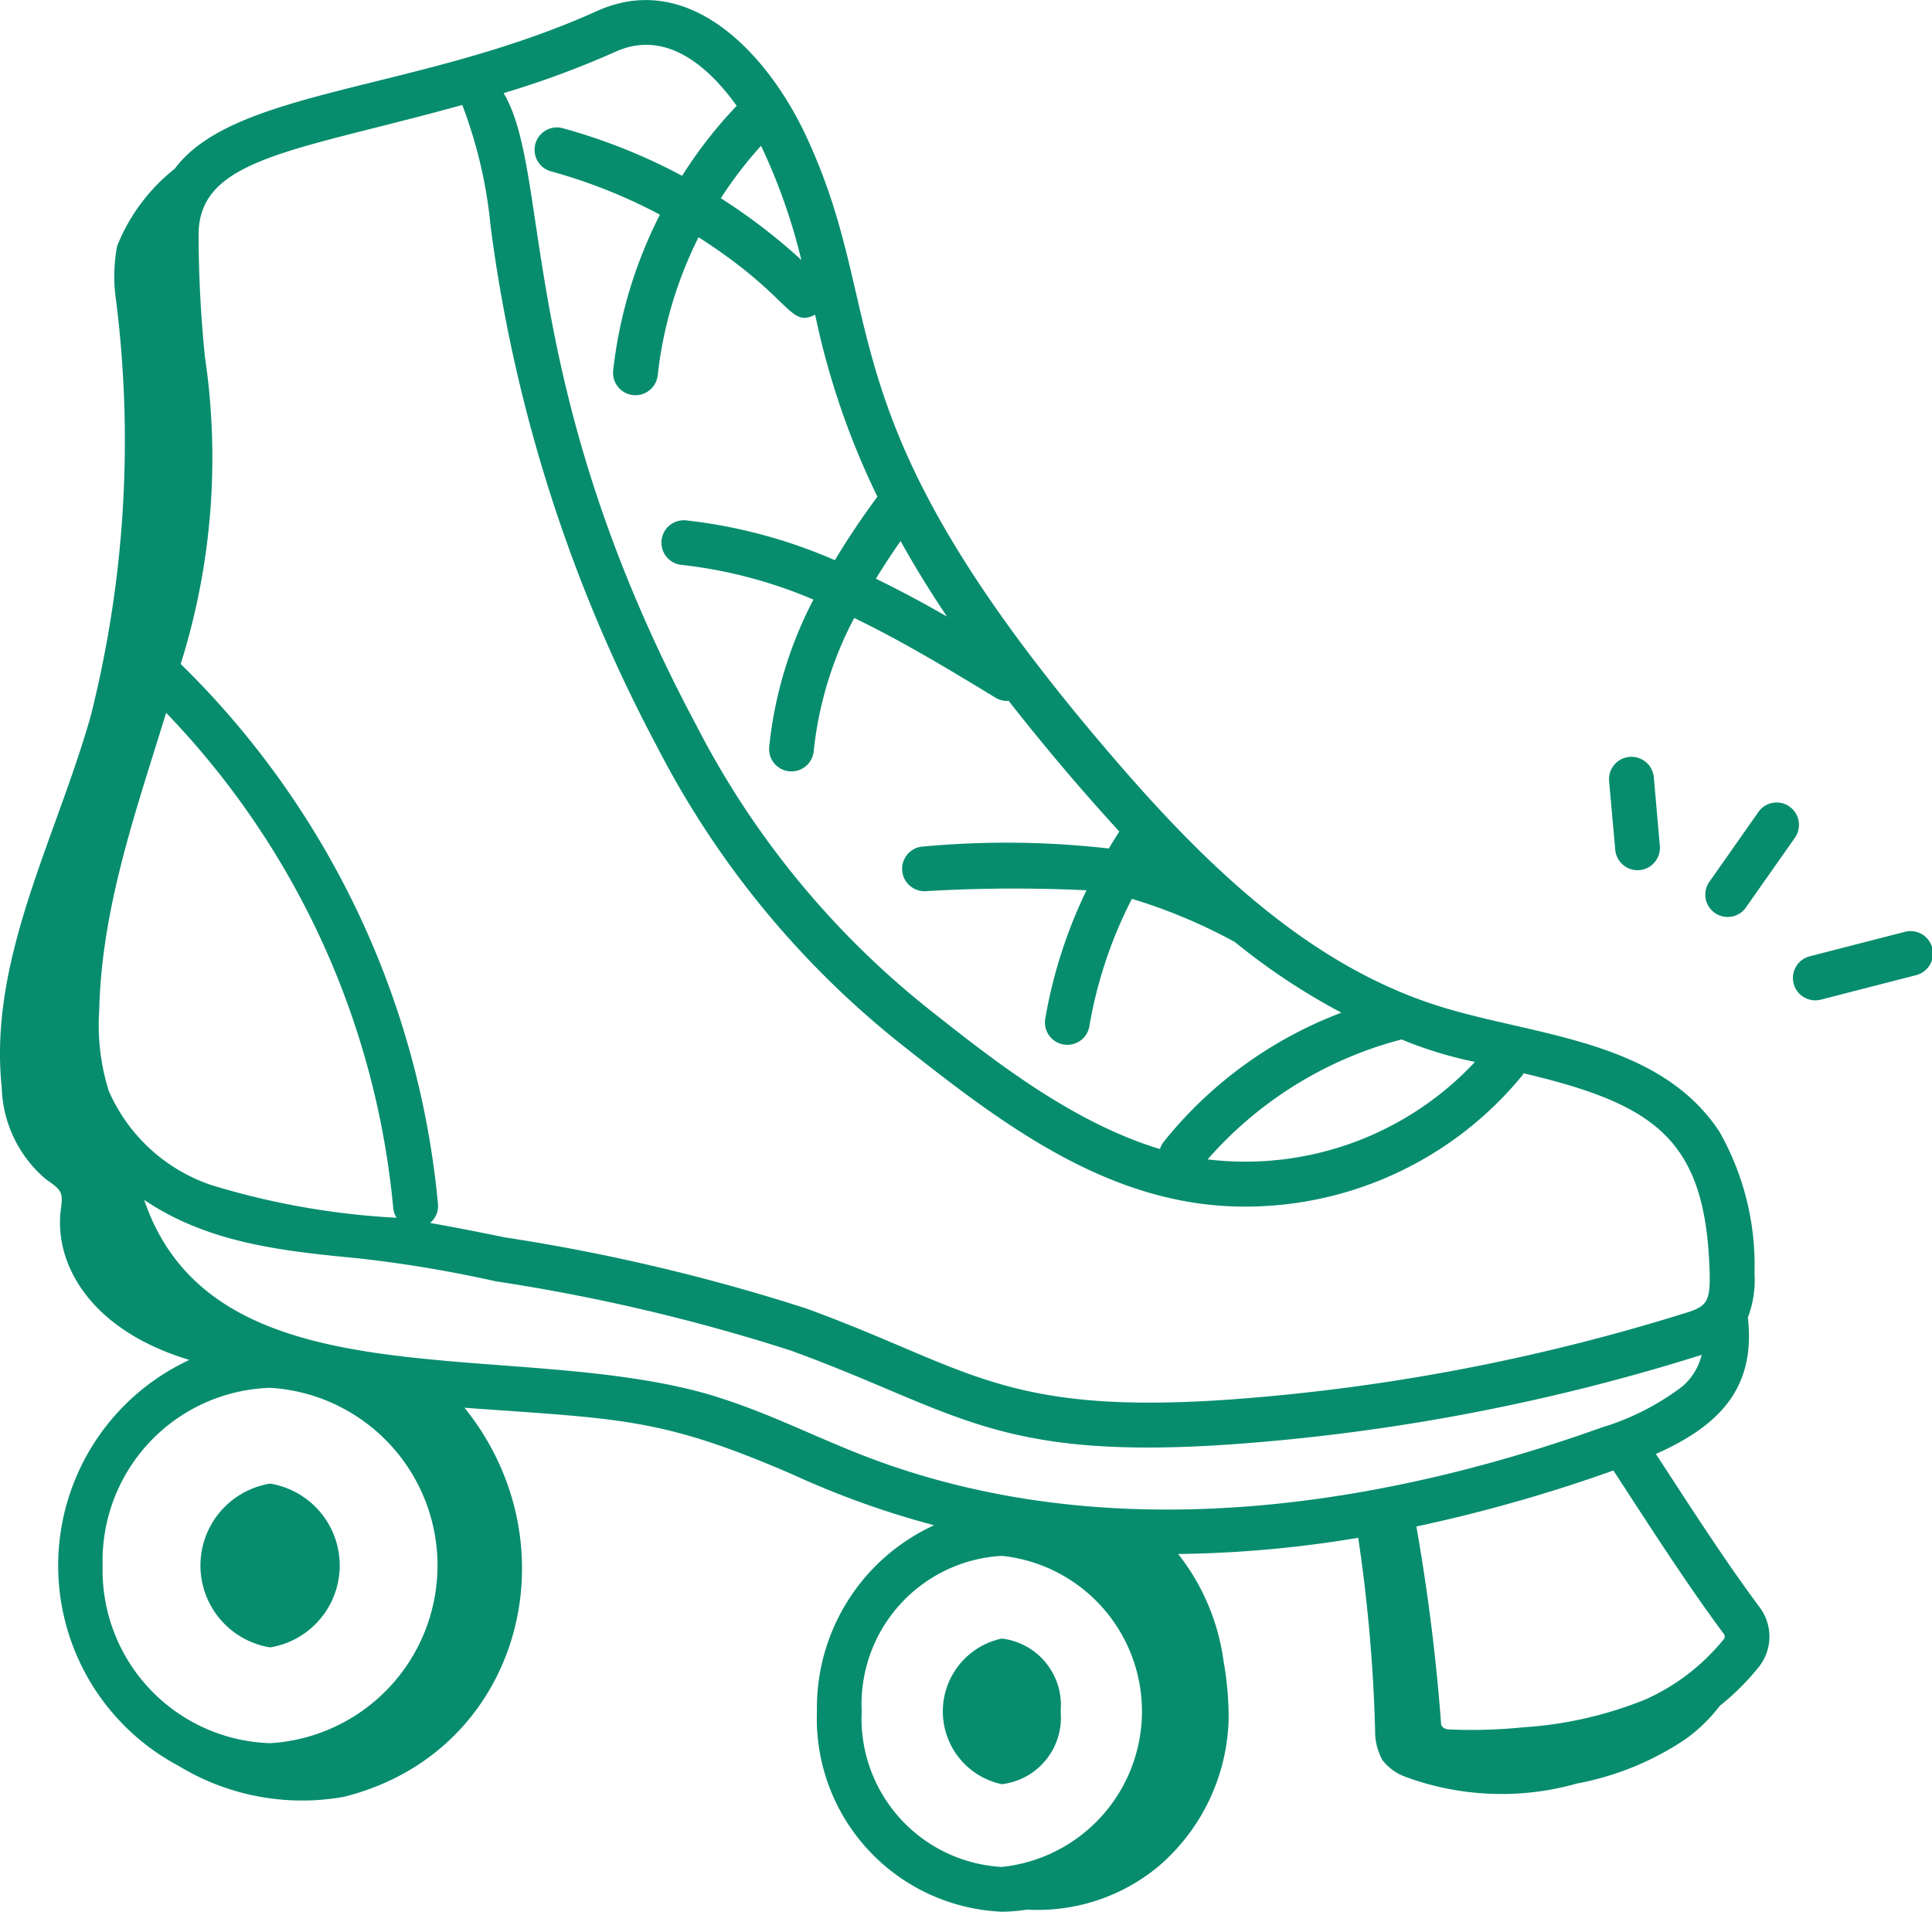
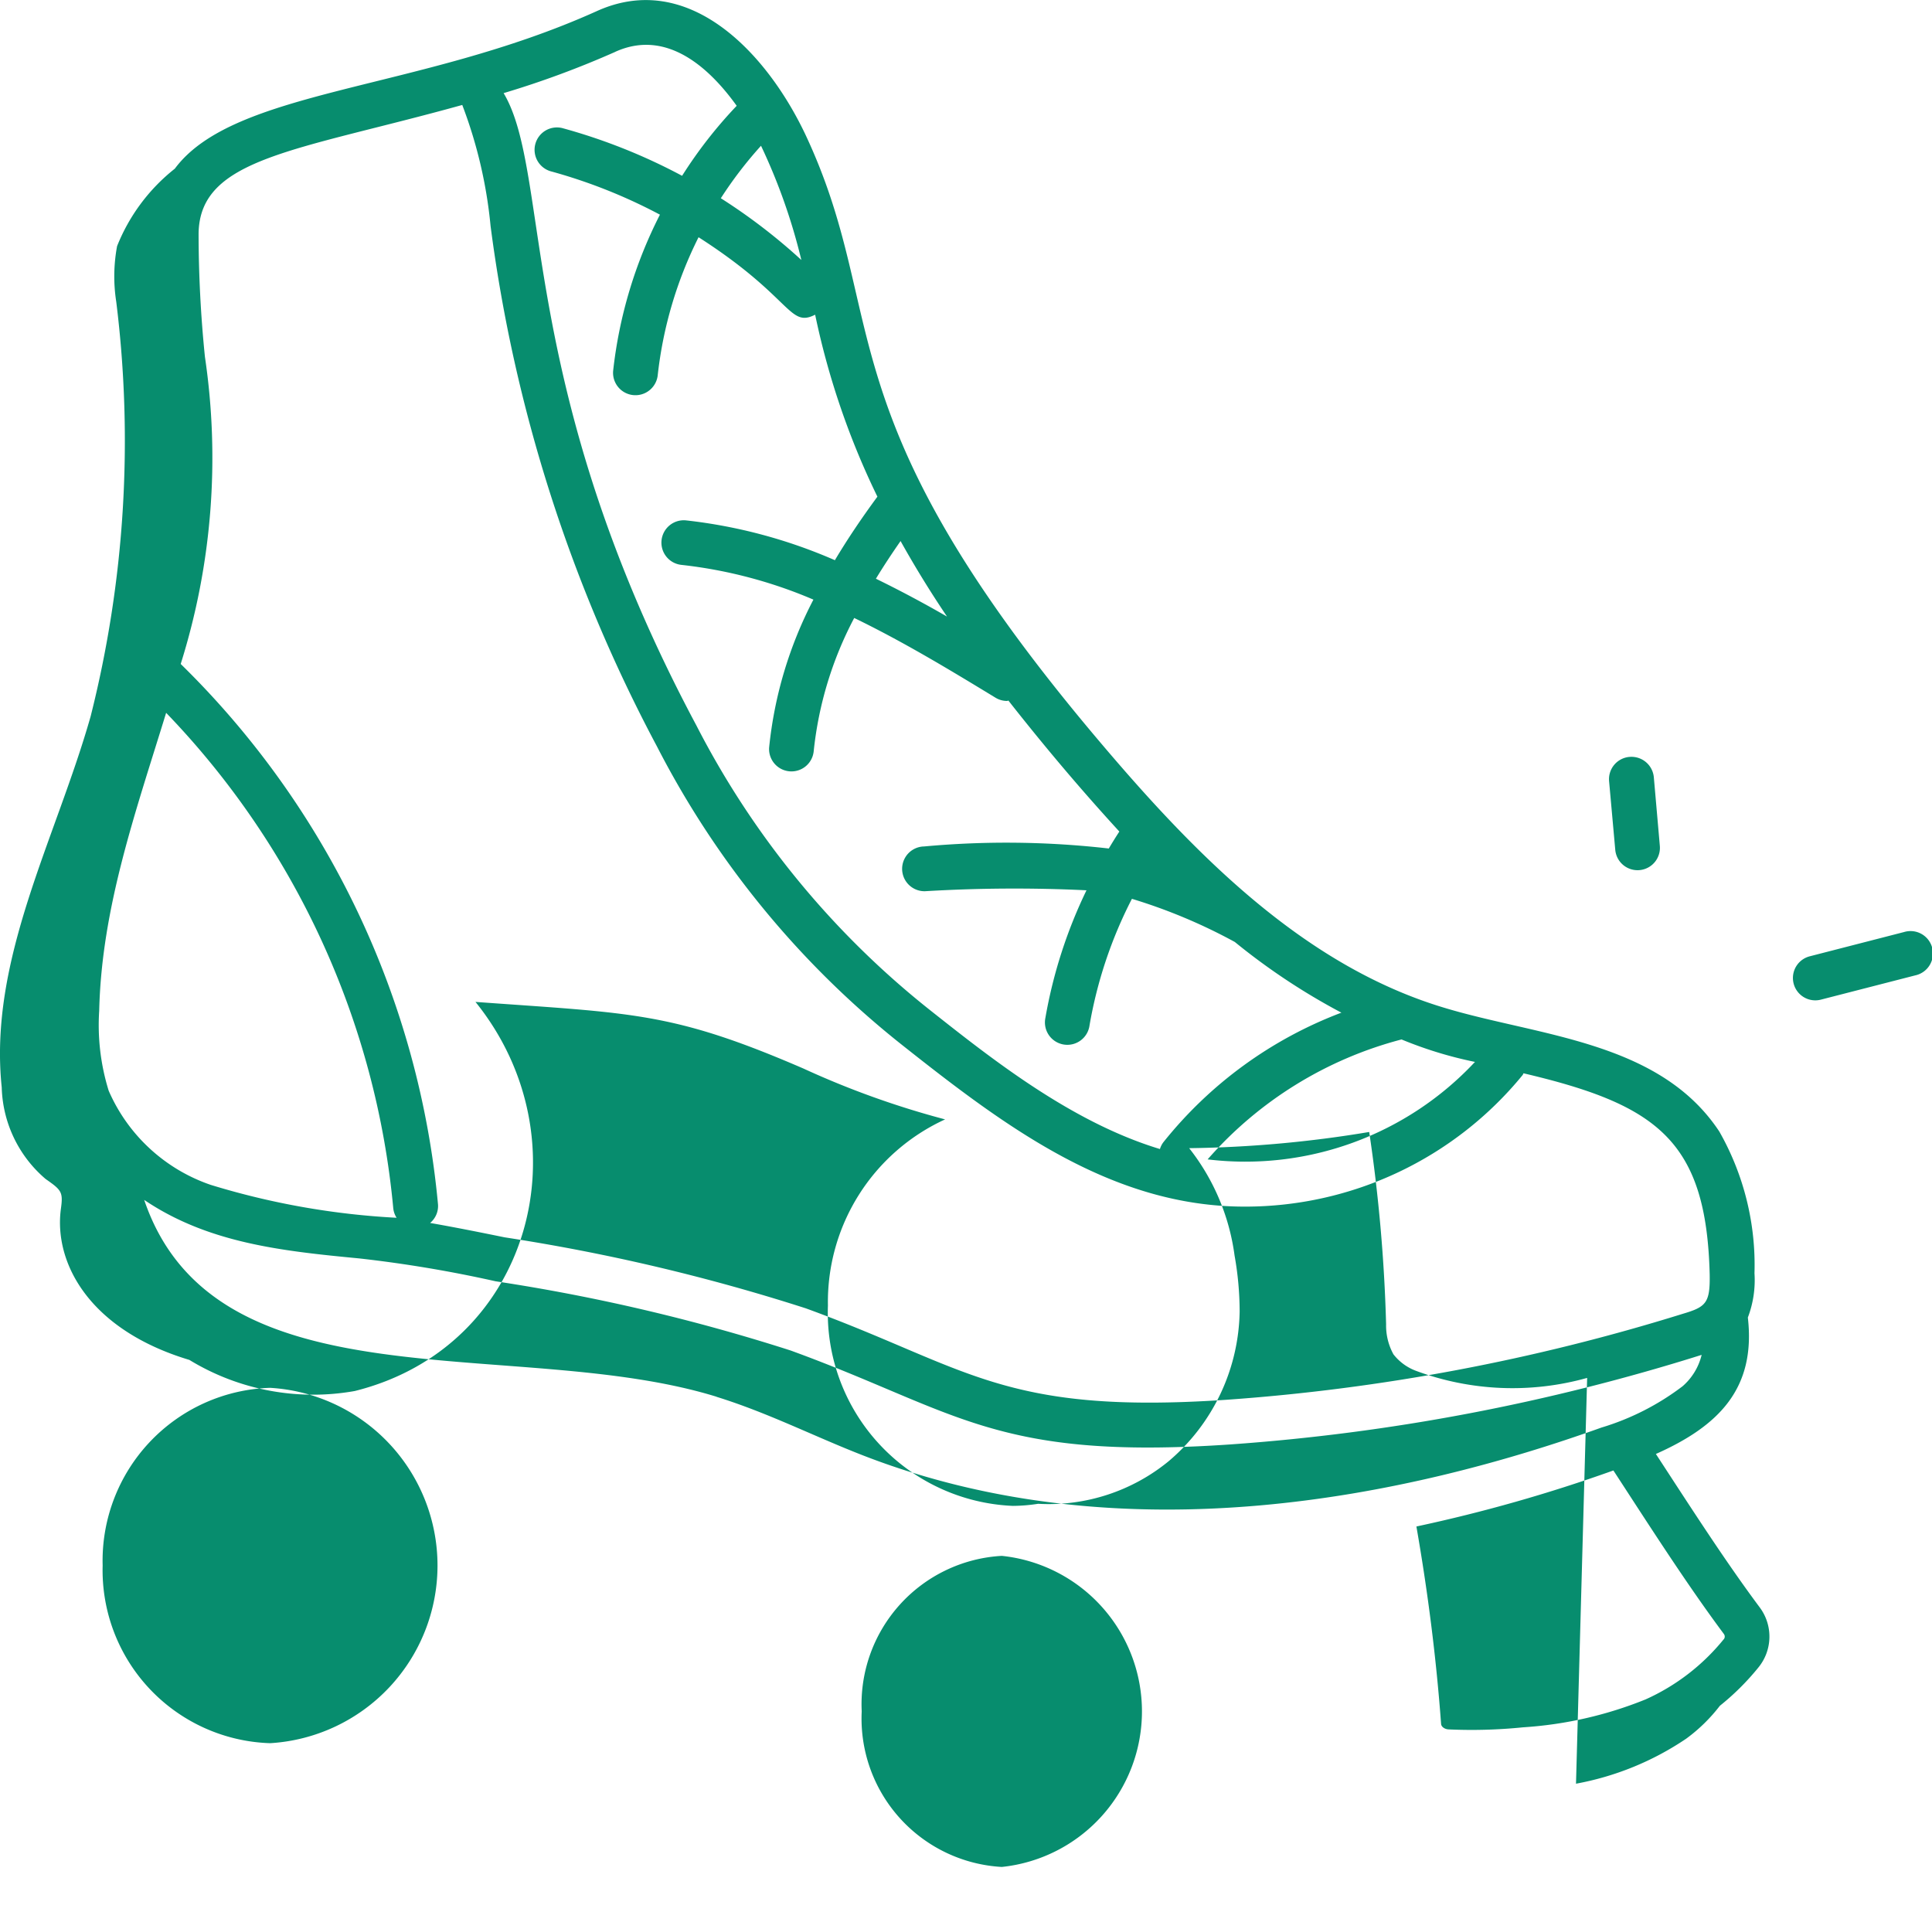
<svg xmlns="http://www.w3.org/2000/svg" width="58.215" height="57.601" viewBox="0 0 58.215 57.601">
  <g id="_x32_6" transform="translate(-2.625 -2.967)">
    <path id="Path_12249" data-name="Path 12249" d="M66.062,34.2l-2.841.731a.674.674,0,0,0,.335,1.306l2.843-.731a.675.675,0,1,0-.337-1.306Z" transform="translate(-6.065 -3.15)" fill="#078d6e" />
-     <path id="Path_12250" data-name="Path 12250" d="M62.319,29.984a.672.672,0,0,0-.939.163l-1.45,2.065a.674.674,0,1,0,1.1.774l1.45-2.063a.674.674,0,0,0-.163-.939Z" transform="translate(-5.771 -2.714)" fill="#078d6e" />
    <path id="Path_12251" data-name="Path 12251" d="M57.164,28.333a.674.674,0,0,0-.612.731l.186,2.069a.674.674,0,0,0,1.343-.121L57.9,28.945a.677.677,0,0,0-.731-.612Z" transform="translate(-5.442 -2.56)" fill="#078d6e" />
-     <path id="Path_12252" data-name="Path 12252" d="M11.444,57.622a2.5,2.5,0,0,0,0-4.935,2.5,2.5,0,0,0,0,4.935Z" transform="translate(-0.681 -5.018)" fill="#078d6e" />
-     <path id="Path_12253" data-name="Path 12253" d="M37.773,60.074A2.019,2.019,0,0,0,36,57.88a2.243,2.243,0,0,0,0,4.388A2.019,2.019,0,0,0,37.773,60.074Z" transform="translate(-3.189 -5.542)" fill="#078d6e" />
-     <path id="Path_12254" data-name="Path 12254" d="M50.113,56.711a8.749,8.749,0,0,0,3.321-1.357,5,5,0,0,0,1.014-.991A7.572,7.572,0,0,0,55.6,53.22,1.47,1.47,0,0,0,55.65,51.4c-1.032-1.384-2.063-2.988-3.13-4.624,1.884-.839,3.018-1.963,2.771-4.111a3.156,3.156,0,0,0,.2-1.334,8.13,8.13,0,0,0-1.06-4.271c-1.806-2.732-5.446-2.869-8.286-3.728-4.261-1.277-7.557-4.664-10.483-8.134-8.352-9.9-6.179-12.651-8.761-18.161-1.179-2.5-3.537-4.981-6.291-3.736C15.243,5.724,9.685,5.636,7.893,8.049a5.631,5.631,0,0,0-1.74,2.334,4.969,4.969,0,0,0-.025,1.678,33.949,33.949,0,0,1-.772,12.49C4.3,28.266,2.274,31.886,2.677,35.729A3.755,3.755,0,0,0,4,38.491c.477.334.53.389.461.891-.224,1.635.854,3.655,3.87,4.56A6.833,6.833,0,0,0,8,56.17a7.16,7.16,0,0,0,4.984.937c5.325-1.326,6.987-7.57,3.637-11.724,4.747.345,5.914.293,9.883,2.008a26.254,26.254,0,0,0,4.268,1.532,6.05,6.05,0,0,0-3.531,5.61,5.824,5.824,0,0,0,5.571,6.035,5.149,5.149,0,0,0,.763-.063,5.7,5.7,0,0,0,3.939-1.288,6.039,6.039,0,0,0,2.133-4.5,9.655,9.655,0,0,0-.153-1.692,6.64,6.64,0,0,0-1.368-3.235,35.389,35.389,0,0,0,5.425-.488,48.077,48.077,0,0,1,.509,5.793,1.8,1.8,0,0,0,.221.906,1.543,1.543,0,0,0,.686.5,8.349,8.349,0,0,0,5.151.211ZM54.568,52.2a.126.126,0,0,1-.014.171,6.4,6.4,0,0,1-2.344,1.8,11.824,11.824,0,0,1-3.693.841,15.339,15.339,0,0,1-2.242.063c-.121-.006-.22-.079-.227-.164-.145-1.983-.4-3.981-.744-5.95a46.481,46.481,0,0,0,5.936-1.688c1.088,1.67,2.215,3.432,3.327,4.924Zm-7.5-17.236A9.47,9.47,0,0,1,39.013,37.9a11.7,11.7,0,0,1,5.843-3.614,12.11,12.11,0,0,0,2.212.677ZM31.163,21.546c-.694-.4-1.411-.784-2.145-1.142.226-.373.476-.751.743-1.135q.657,1.176,1.4,2.276ZM26.771,10.8A17.412,17.412,0,0,0,24.345,8.94a12.223,12.223,0,0,1,1.211-1.581A17.637,17.637,0,0,1,26.771,10.8ZM21.165,4.528c1.558-.705,2.849.5,3.658,1.627a13.539,13.539,0,0,0-1.645,2.109A17.377,17.377,0,0,0,19.6,6.835a.674.674,0,1,0-.355,1.3,16.035,16.035,0,0,1,3.265,1.3A13.644,13.644,0,0,0,21.1,14.142a.675.675,0,0,0,1.342.144,12.283,12.283,0,0,1,1.232-4.171c2.83,1.813,2.715,2.739,3.513,2.334a23.457,23.457,0,0,0,1.876,5.483c-.479.65-.908,1.288-1.281,1.914a15.453,15.453,0,0,0-4.489-1.2.674.674,0,0,0-.128,1.342,14.03,14.03,0,0,1,3.97,1.046A12.3,12.3,0,0,0,25.8,25.495a.674.674,0,0,0,1.343.112,11.034,11.034,0,0,1,1.221-4.02c1.494.723,2.917,1.587,4.254,2.4a.668.668,0,0,0,.351.1c.014,0,.027-.01.041-.011,1.18,1.5,2.258,2.762,3.343,3.946-.11.168-.215.339-.318.511a27.116,27.116,0,0,0-5.564-.062.674.674,0,0,0,.023,1.349,45.284,45.284,0,0,1,4.869-.028,14.555,14.555,0,0,0-1.239,3.848.675.675,0,1,0,1.331.221,13.229,13.229,0,0,1,1.277-3.812,16.394,16.394,0,0,1,3.1,1.3,19.57,19.57,0,0,0,3.212,2.13,12.538,12.538,0,0,0-5.368,3.909.66.66,0,0,0-.1.2c-2.641-.8-5.013-2.67-6.929-4.187a26.228,26.228,0,0,1-7.037-8.573C18.143,14.593,19.251,8.2,17.8,5.773a28.241,28.241,0,0,0,3.368-1.245Zm-4.612,1.6a13.927,13.927,0,0,1,.854,3.649,45.924,45.924,0,0,0,5.016,15.685,27.489,27.489,0,0,0,7.388,8.994c3.113,2.465,6.313,4.867,10.32,4.867a10.8,10.8,0,0,0,8.375-3.966c.012-.016.015-.035.026-.051,4.013.944,5.507,2.018,5.609,6.049.017.877-.11.991-.818,1.2a60.591,60.591,0,0,1-13.742,2.588c-6.757.457-7.79-.976-12.672-2.754a58.514,58.514,0,0,0-9.082-2.141c-.734-.15-1.482-.3-2.242-.433a.662.662,0,0,0,.238-.559A26.16,26.16,0,0,0,8.07,22.973,20.717,20.717,0,0,0,8.8,13.719a36.931,36.931,0,0,1-.191-3.71c.026-2.289,2.927-2.487,7.94-3.878ZM5.9,35.831a6.661,6.661,0,0,1-.286-2.408c.072-3.1,1.088-5.955,2.017-8.978a24.815,24.815,0,0,1,6.844,14.931.66.66,0,0,0,.1.283,23.205,23.205,0,0,1-5.6-.991A5.181,5.181,0,0,1,5.9,35.831ZM5.718,50.136a5.212,5.212,0,0,1,5.046-5.353,5.363,5.363,0,0,1,0,10.707,5.213,5.213,0,0,1-5.046-5.354Zm18.5-5.084c-6.039-1.867-15.1.393-17.248-5.931,1.925,1.3,4.138,1.539,6.471,1.762a38.266,38.266,0,0,1,4.118.69,56.916,56.916,0,0,1,8.889,2.085h0c5.008,1.823,6.149,3.315,13.228,2.832a61.724,61.724,0,0,0,14.223-2.7,1.816,1.816,0,0,1-.573.944,7.7,7.7,0,0,1-2.445,1.246c-5.786,2.074-14.338,3.907-22.229.848-1.485-.576-2.883-1.293-4.436-1.774Zm4.372,9.48a4.477,4.477,0,0,1,4.222-4.686,4.712,4.712,0,0,1,0,9.373,4.478,4.478,0,0,1-4.222-4.687Z" transform="translate(0)" fill="#078d6e" />
+     <path id="Path_12254" data-name="Path 12254" d="M50.113,56.711a8.749,8.749,0,0,0,3.321-1.357,5,5,0,0,0,1.014-.991A7.572,7.572,0,0,0,55.6,53.22,1.47,1.47,0,0,0,55.65,51.4c-1.032-1.384-2.063-2.988-3.13-4.624,1.884-.839,3.018-1.963,2.771-4.111a3.156,3.156,0,0,0,.2-1.334,8.13,8.13,0,0,0-1.06-4.271c-1.806-2.732-5.446-2.869-8.286-3.728-4.261-1.277-7.557-4.664-10.483-8.134-8.352-9.9-6.179-12.651-8.761-18.161-1.179-2.5-3.537-4.981-6.291-3.736C15.243,5.724,9.685,5.636,7.893,8.049a5.631,5.631,0,0,0-1.74,2.334,4.969,4.969,0,0,0-.025,1.678,33.949,33.949,0,0,1-.772,12.49C4.3,28.266,2.274,31.886,2.677,35.729A3.755,3.755,0,0,0,4,38.491c.477.334.53.389.461.891-.224,1.635.854,3.655,3.87,4.56a7.16,7.16,0,0,0,4.984.937c5.325-1.326,6.987-7.57,3.637-11.724,4.747.345,5.914.293,9.883,2.008a26.254,26.254,0,0,0,4.268,1.532,6.05,6.05,0,0,0-3.531,5.61,5.824,5.824,0,0,0,5.571,6.035,5.149,5.149,0,0,0,.763-.063,5.7,5.7,0,0,0,3.939-1.288,6.039,6.039,0,0,0,2.133-4.5,9.655,9.655,0,0,0-.153-1.692,6.64,6.64,0,0,0-1.368-3.235,35.389,35.389,0,0,0,5.425-.488,48.077,48.077,0,0,1,.509,5.793,1.8,1.8,0,0,0,.221.906,1.543,1.543,0,0,0,.686.5,8.349,8.349,0,0,0,5.151.211ZM54.568,52.2a.126.126,0,0,1-.014.171,6.4,6.4,0,0,1-2.344,1.8,11.824,11.824,0,0,1-3.693.841,15.339,15.339,0,0,1-2.242.063c-.121-.006-.22-.079-.227-.164-.145-1.983-.4-3.981-.744-5.95a46.481,46.481,0,0,0,5.936-1.688c1.088,1.67,2.215,3.432,3.327,4.924Zm-7.5-17.236A9.47,9.47,0,0,1,39.013,37.9a11.7,11.7,0,0,1,5.843-3.614,12.11,12.11,0,0,0,2.212.677ZM31.163,21.546c-.694-.4-1.411-.784-2.145-1.142.226-.373.476-.751.743-1.135q.657,1.176,1.4,2.276ZM26.771,10.8A17.412,17.412,0,0,0,24.345,8.94a12.223,12.223,0,0,1,1.211-1.581A17.637,17.637,0,0,1,26.771,10.8ZM21.165,4.528c1.558-.705,2.849.5,3.658,1.627a13.539,13.539,0,0,0-1.645,2.109A17.377,17.377,0,0,0,19.6,6.835a.674.674,0,1,0-.355,1.3,16.035,16.035,0,0,1,3.265,1.3A13.644,13.644,0,0,0,21.1,14.142a.675.675,0,0,0,1.342.144,12.283,12.283,0,0,1,1.232-4.171c2.83,1.813,2.715,2.739,3.513,2.334a23.457,23.457,0,0,0,1.876,5.483c-.479.65-.908,1.288-1.281,1.914a15.453,15.453,0,0,0-4.489-1.2.674.674,0,0,0-.128,1.342,14.03,14.03,0,0,1,3.97,1.046A12.3,12.3,0,0,0,25.8,25.495a.674.674,0,0,0,1.343.112,11.034,11.034,0,0,1,1.221-4.02c1.494.723,2.917,1.587,4.254,2.4a.668.668,0,0,0,.351.1c.014,0,.027-.01.041-.011,1.18,1.5,2.258,2.762,3.343,3.946-.11.168-.215.339-.318.511a27.116,27.116,0,0,0-5.564-.062.674.674,0,0,0,.023,1.349,45.284,45.284,0,0,1,4.869-.028,14.555,14.555,0,0,0-1.239,3.848.675.675,0,1,0,1.331.221,13.229,13.229,0,0,1,1.277-3.812,16.394,16.394,0,0,1,3.1,1.3,19.57,19.57,0,0,0,3.212,2.13,12.538,12.538,0,0,0-5.368,3.909.66.66,0,0,0-.1.2c-2.641-.8-5.013-2.67-6.929-4.187a26.228,26.228,0,0,1-7.037-8.573C18.143,14.593,19.251,8.2,17.8,5.773a28.241,28.241,0,0,0,3.368-1.245Zm-4.612,1.6a13.927,13.927,0,0,1,.854,3.649,45.924,45.924,0,0,0,5.016,15.685,27.489,27.489,0,0,0,7.388,8.994c3.113,2.465,6.313,4.867,10.32,4.867a10.8,10.8,0,0,0,8.375-3.966c.012-.016.015-.035.026-.051,4.013.944,5.507,2.018,5.609,6.049.017.877-.11.991-.818,1.2a60.591,60.591,0,0,1-13.742,2.588c-6.757.457-7.79-.976-12.672-2.754a58.514,58.514,0,0,0-9.082-2.141c-.734-.15-1.482-.3-2.242-.433a.662.662,0,0,0,.238-.559A26.16,26.16,0,0,0,8.07,22.973,20.717,20.717,0,0,0,8.8,13.719a36.931,36.931,0,0,1-.191-3.71c.026-2.289,2.927-2.487,7.94-3.878ZM5.9,35.831a6.661,6.661,0,0,1-.286-2.408c.072-3.1,1.088-5.955,2.017-8.978a24.815,24.815,0,0,1,6.844,14.931.66.66,0,0,0,.1.283,23.205,23.205,0,0,1-5.6-.991A5.181,5.181,0,0,1,5.9,35.831ZM5.718,50.136a5.212,5.212,0,0,1,5.046-5.353,5.363,5.363,0,0,1,0,10.707,5.213,5.213,0,0,1-5.046-5.354Zm18.5-5.084c-6.039-1.867-15.1.393-17.248-5.931,1.925,1.3,4.138,1.539,6.471,1.762a38.266,38.266,0,0,1,4.118.69,56.916,56.916,0,0,1,8.889,2.085h0c5.008,1.823,6.149,3.315,13.228,2.832a61.724,61.724,0,0,0,14.223-2.7,1.816,1.816,0,0,1-.573.944,7.7,7.7,0,0,1-2.445,1.246c-5.786,2.074-14.338,3.907-22.229.848-1.485-.576-2.883-1.293-4.436-1.774Zm4.372,9.48a4.477,4.477,0,0,1,4.222-4.686,4.712,4.712,0,0,1,0,9.373,4.478,4.478,0,0,1-4.222-4.687Z" transform="translate(0)" fill="#078d6e" />
  </g>
</svg>